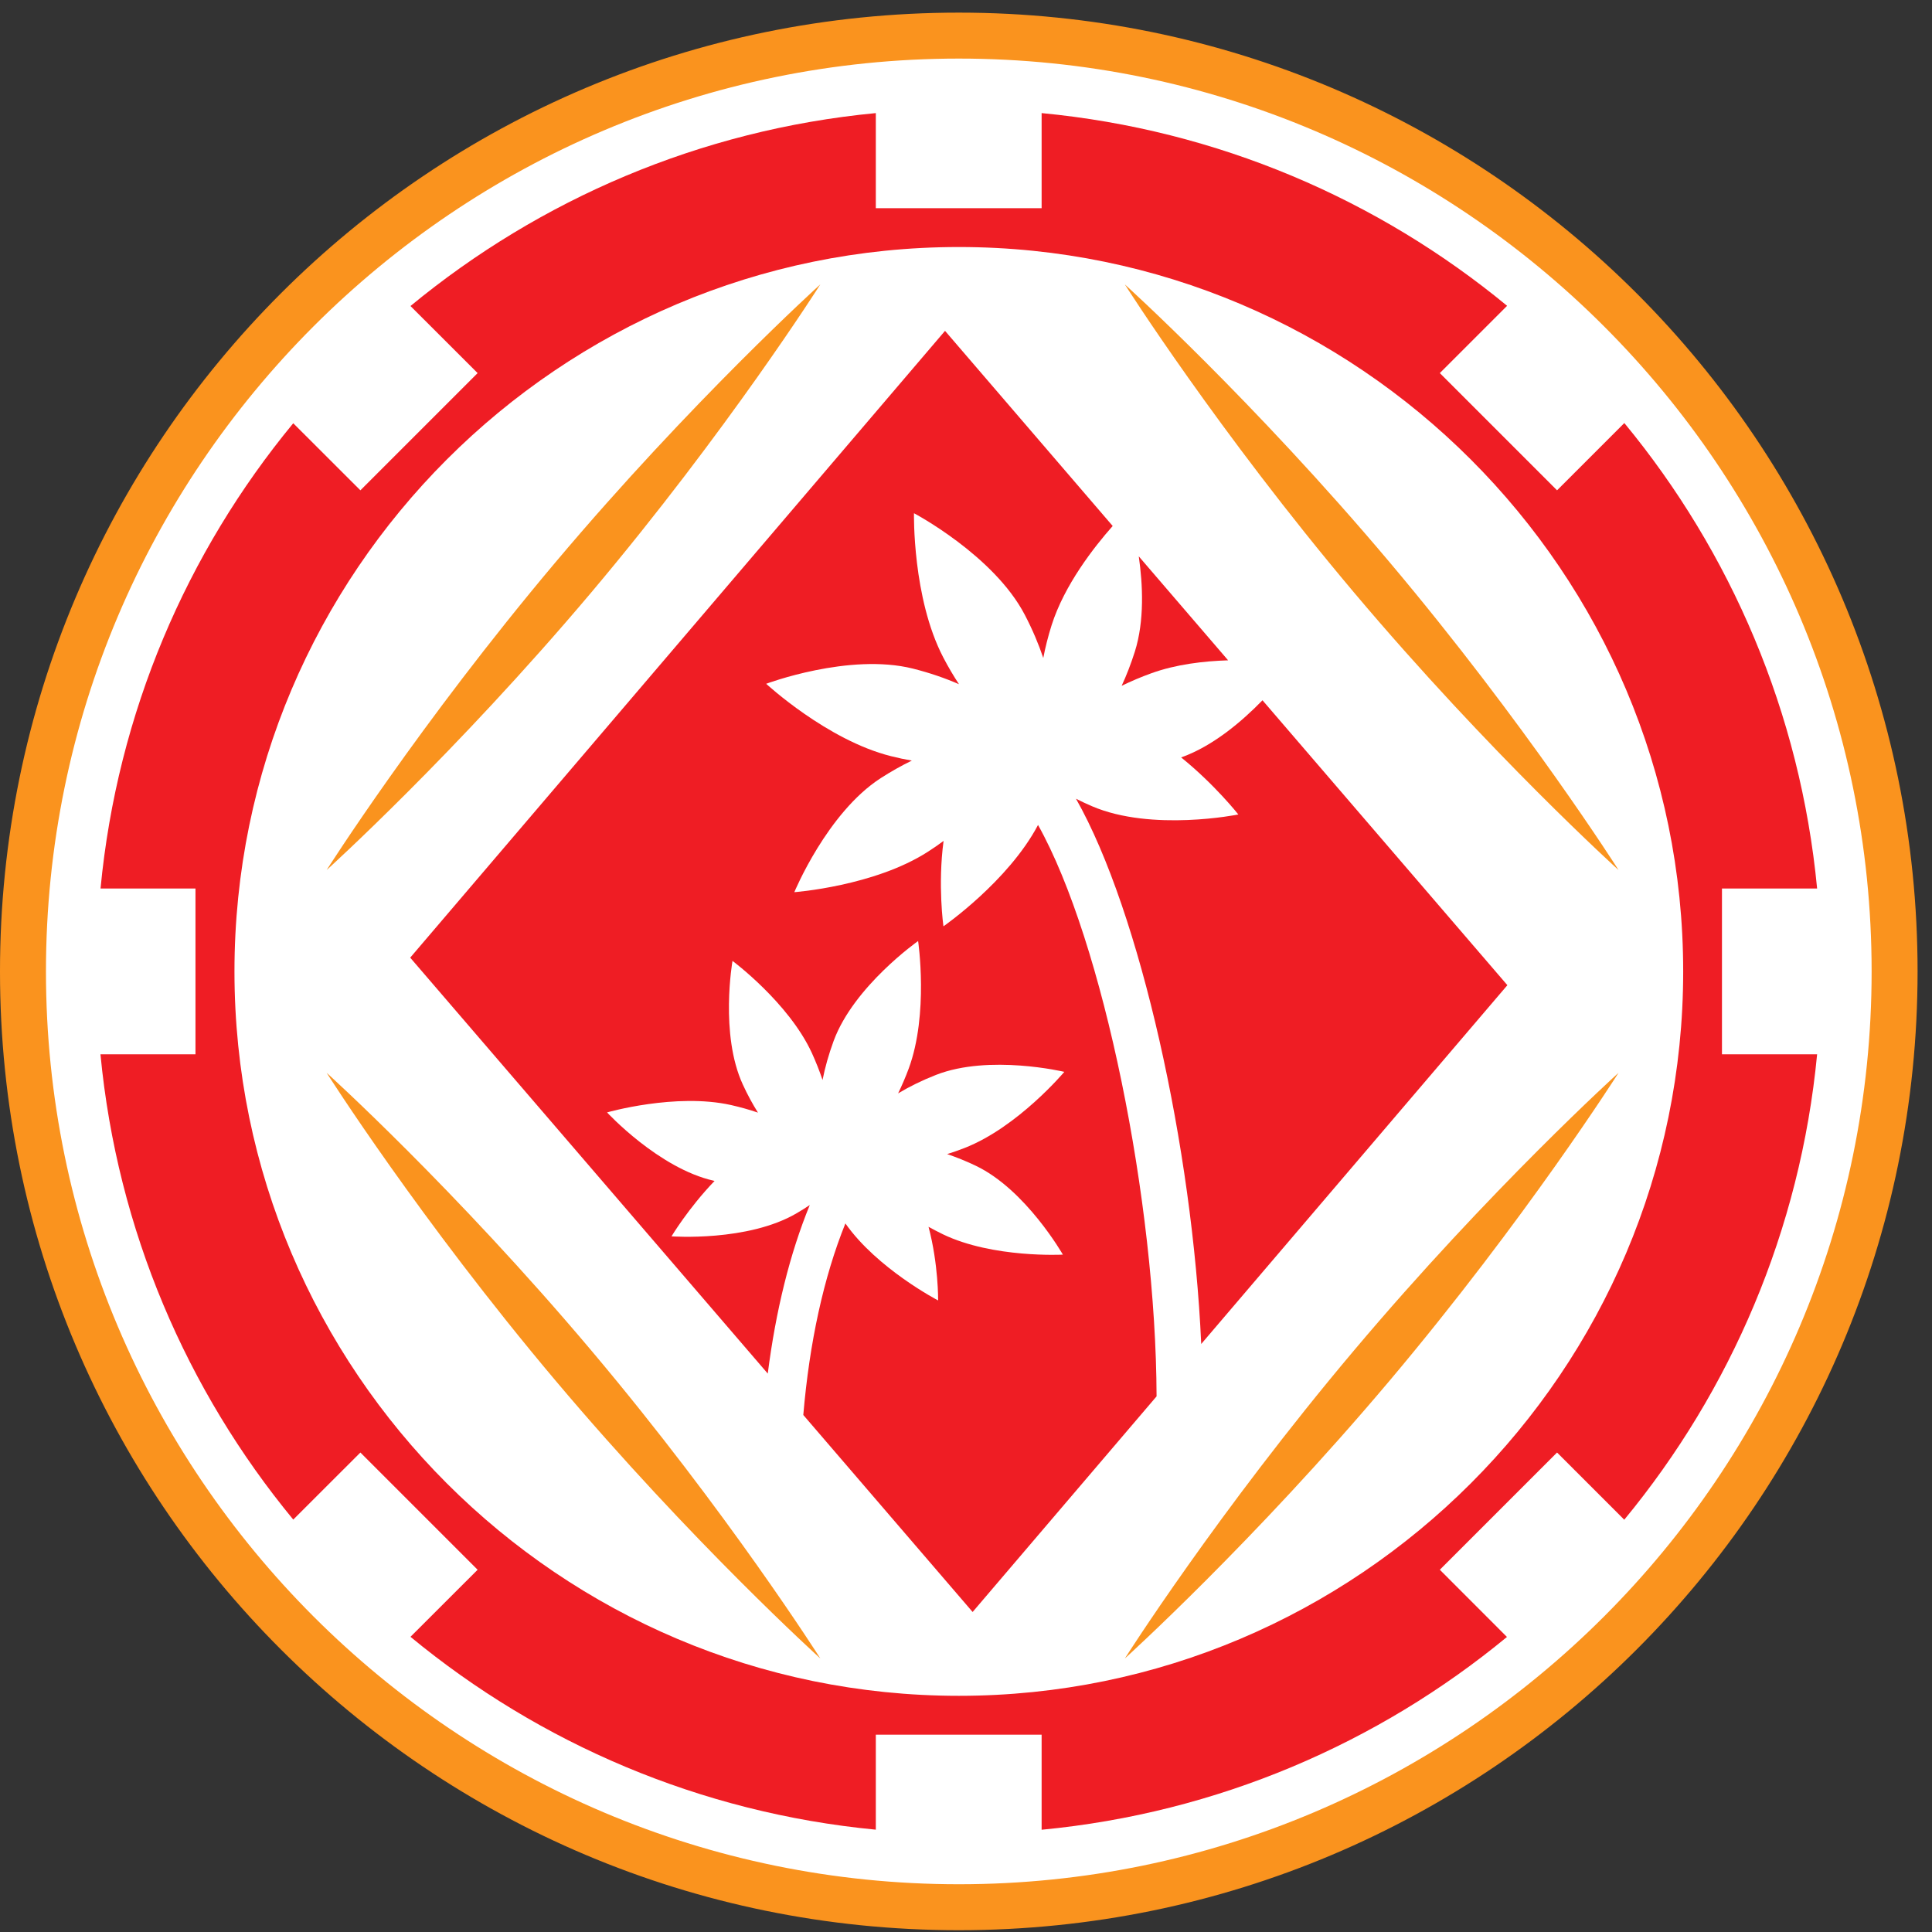
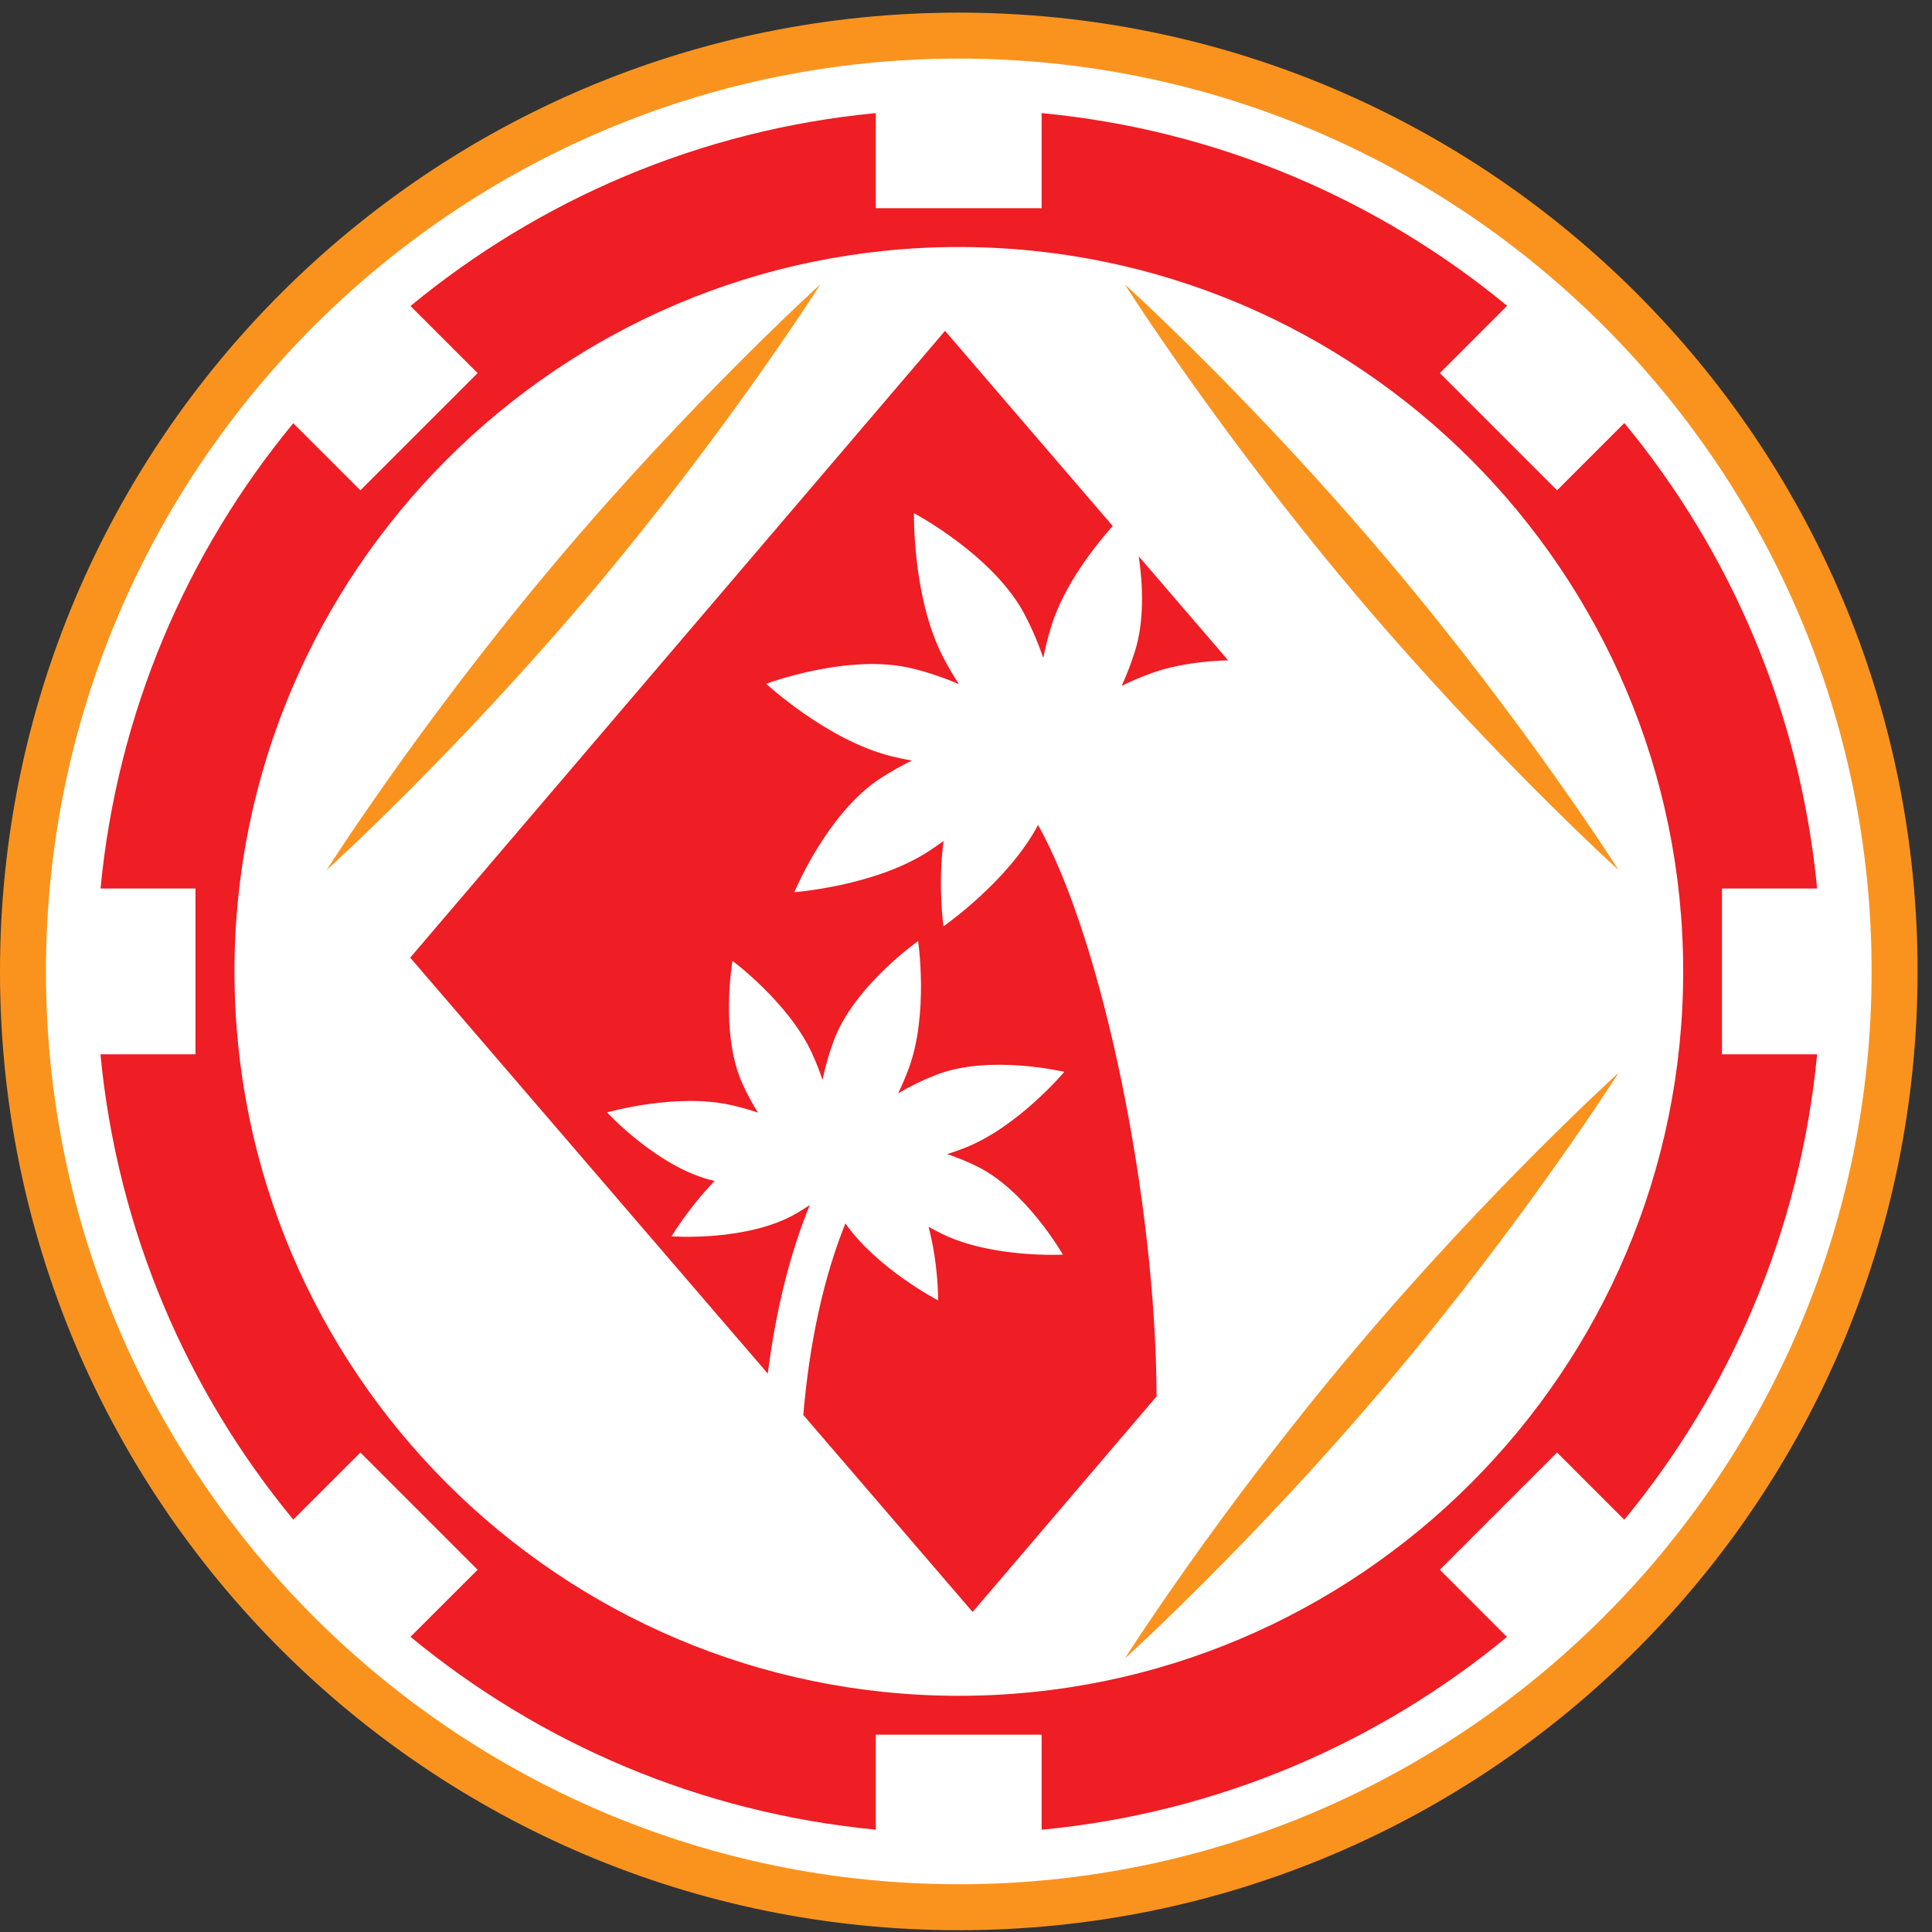
<svg xmlns="http://www.w3.org/2000/svg" width="28px" height="28px" viewBox="0 0 28 28" version="1.1">
  <rect x="0" y="0" width="28" height="28" fill="#333333" stroke="none" />
  <title>Logo</title>
  <desc>Created with Sketch.</desc>
  <defs />
  <g id="Symbols" stroke="none" stroke-width="1" fill="none" fill-rule="evenodd">
    <g id="Logo">
      <path d="M13.896,0.516 C6.417,0.516 0.333,6.6 0.333,14.078 C0.333,21.557 6.417,27.641 13.896,27.641 C21.374,27.641 27.458,21.557 27.458,14.078 C27.458,6.6 21.374,0.516 13.896,0.516" id="Fill-37" fill="#FFFFFF" />
      <path d="M16.256,9.939 C16.39,9.874 16.534,9.812 16.687,9.757 C17.043,9.628 17.445,9.581 17.799,9.57 L16.504,8.063 C16.563,8.472 16.588,8.997 16.447,9.444 C16.391,9.62 16.327,9.786 16.256,9.939" id="Fill-38" fill="#EF1D24" />
-       <path d="M15.825,11.684 C15.745,11.65 15.668,11.613 15.594,11.576 C16.527,13.22 17.282,16.645 17.409,19.478 L21.846,14.278 L18.297,10.149 C18,10.454 17.584,10.809 17.127,10.974 C17.124,10.975 17.121,10.976 17.118,10.977 C17.607,11.372 17.947,11.804 17.947,11.804 C17.947,11.804 16.696,12.058 15.825,11.684" id="Fill-39" fill="#EF1D24" />
      <path d="M15.044,11.956 C14.612,12.774 13.673,13.425 13.673,13.425 C13.673,13.425 13.589,12.83 13.675,12.187 C13.604,12.24 13.53,12.292 13.451,12.342 C12.675,12.844 11.512,12.93 11.512,12.93 C11.512,12.93 11.987,11.78 12.763,11.278 C12.915,11.18 13.067,11.095 13.215,11.023 C13.116,11.006 13.015,10.985 12.913,10.959 C11.987,10.727 11.104,9.91 11.104,9.91 C11.104,9.91 12.306,9.458 13.231,9.69 C13.474,9.751 13.699,9.829 13.898,9.916 C13.819,9.795 13.742,9.666 13.67,9.527 C13.221,8.665 13.246,7.438 13.246,7.438 C13.246,7.438 14.404,8.049 14.853,8.912 C14.964,9.125 15.053,9.336 15.12,9.536 C15.149,9.384 15.189,9.225 15.24,9.063 C15.425,8.478 15.856,7.928 16.126,7.623 L13.696,4.795 L5.945,13.879 L11.127,19.907 C11.243,18.997 11.447,18.168 11.736,17.464 C11.676,17.504 11.614,17.544 11.548,17.582 C10.838,18 9.732,17.918 9.732,17.918 C9.732,17.918 9.977,17.509 10.356,17.115 C10.353,17.114 10.351,17.114 10.348,17.113 C9.547,16.934 8.798,16.122 8.798,16.122 C8.798,16.122 9.793,15.836 10.594,16.015 C10.731,16.046 10.862,16.083 10.985,16.125 C10.907,16.001 10.833,15.865 10.766,15.719 C10.429,14.99 10.616,13.926 10.616,13.926 C10.616,13.926 11.428,14.529 11.765,15.258 C11.826,15.392 11.878,15.524 11.921,15.652 C11.956,15.473 12.01,15.281 12.082,15.085 C12.375,14.292 13.306,13.638 13.306,13.638 C13.306,13.638 13.462,14.693 13.17,15.486 C13.123,15.613 13.071,15.733 13.016,15.846 C13.178,15.749 13.364,15.657 13.566,15.578 C14.339,15.276 15.425,15.534 15.425,15.534 C15.425,15.534 14.753,16.335 13.98,16.637 C13.894,16.671 13.81,16.7 13.727,16.726 C13.862,16.772 14.003,16.828 14.144,16.896 C14.869,17.244 15.404,18.183 15.404,18.183 C15.404,18.183 14.392,18.237 13.667,17.889 C13.595,17.854 13.525,17.817 13.457,17.78 C13.602,18.325 13.596,18.847 13.596,18.847 C13.596,18.847 12.714,18.389 12.252,17.731 C11.937,18.511 11.731,19.458 11.642,20.507 L14.096,23.362 L16.762,20.237 C16.753,17.42 15.989,13.644 15.044,11.956" id="Fill-40" fill="#EF1D24" />
      <path d="M13.896,27.308 C6.601,27.308 0.666,21.373 0.666,14.079 C0.666,6.784 6.601,0.849 13.896,0.849 C21.19,0.849 27.125,6.784 27.125,14.079 C27.125,21.373 21.19,27.308 13.896,27.308 M13.896,0.183 C6.221,0.183 -5.49019608e-05,6.404 -5.49019608e-05,14.079 C-5.49019608e-05,21.753 6.221,27.974 13.896,27.974 C21.57,27.974 27.791,21.753 27.791,14.079 C27.791,6.404 21.57,0.183 13.896,0.183" id="Fill-41" fill="#FA931E" />
-       <path d="M4.734,15.548 C4.734,15.548 6.077,17.667 8.053,20.011 C10.028,22.354 11.889,24.036 11.889,24.036 C11.889,24.036 10.547,21.918 8.571,19.574 C6.595,17.23 4.734,15.548 4.734,15.548" id="Fill-42" fill="#FA931E" />
      <path d="M19.621,19.574 C17.645,21.918 16.302,24.036 16.302,24.036 C16.302,24.036 18.163,22.354 20.139,20.01 C22.114,17.666 23.457,15.548 23.457,15.548 C23.457,15.548 21.596,17.23 19.621,19.574" id="Fill-43" fill="#FA931E" />
      <path d="M13.896,24.577 C8.107,24.577 3.398,19.867 3.398,14.079 C3.398,8.29 8.107,3.58 13.896,3.58 C19.684,3.58 24.394,8.29 24.394,14.079 C24.394,19.867 19.684,24.577 13.896,24.577 Z M24.956,12.877 L26.335,12.877 C26.091,10.328 25.084,8.001 23.541,6.131 L22.566,7.106 L20.867,5.407 L21.842,4.432 C19.972,2.89 17.645,1.882 15.096,1.639 L15.096,3.017 L12.693,3.017 L12.693,1.639 C10.144,1.882 7.819,2.893 5.949,4.435 L6.922,5.407 L5.223,7.106 L4.25,6.134 C2.708,8.003 1.7,10.328 1.457,12.877 L2.833,12.877 L2.833,15.28 L1.456,15.28 C1.699,17.829 2.709,20.154 4.25,22.023 L5.223,21.051 L6.922,22.75 L5.949,23.722 C7.819,25.265 10.144,26.273 12.693,26.517 L12.693,25.14 L15.096,25.14 L15.096,26.518 C17.645,26.275 19.97,25.266 21.84,23.724 L20.867,22.75 L22.566,21.051 L23.54,22.025 C25.082,20.155 26.091,17.829 26.335,15.28 L24.956,15.28 L24.956,12.877 Z" id="Fill-44" fill="#EF1D24" />
      <path d="M16.302,4.122 C16.302,4.122 17.645,6.24 19.62,8.583 C21.596,10.927 23.457,12.609 23.457,12.609 C23.457,12.609 22.114,10.491 20.138,8.147 C18.163,5.803 16.302,4.122 16.302,4.122" id="Fill-45" fill="#FA931E" />
      <path d="M8.571,8.584 C10.546,6.24 11.889,4.121 11.889,4.121 C11.889,4.121 10.028,5.803 8.052,8.147 C6.077,10.491 4.734,12.609 4.734,12.609 C4.734,12.609 6.595,10.927 8.571,8.584" id="Fill-46" fill="#FA931E" />
    </g>
  </g>
</svg>